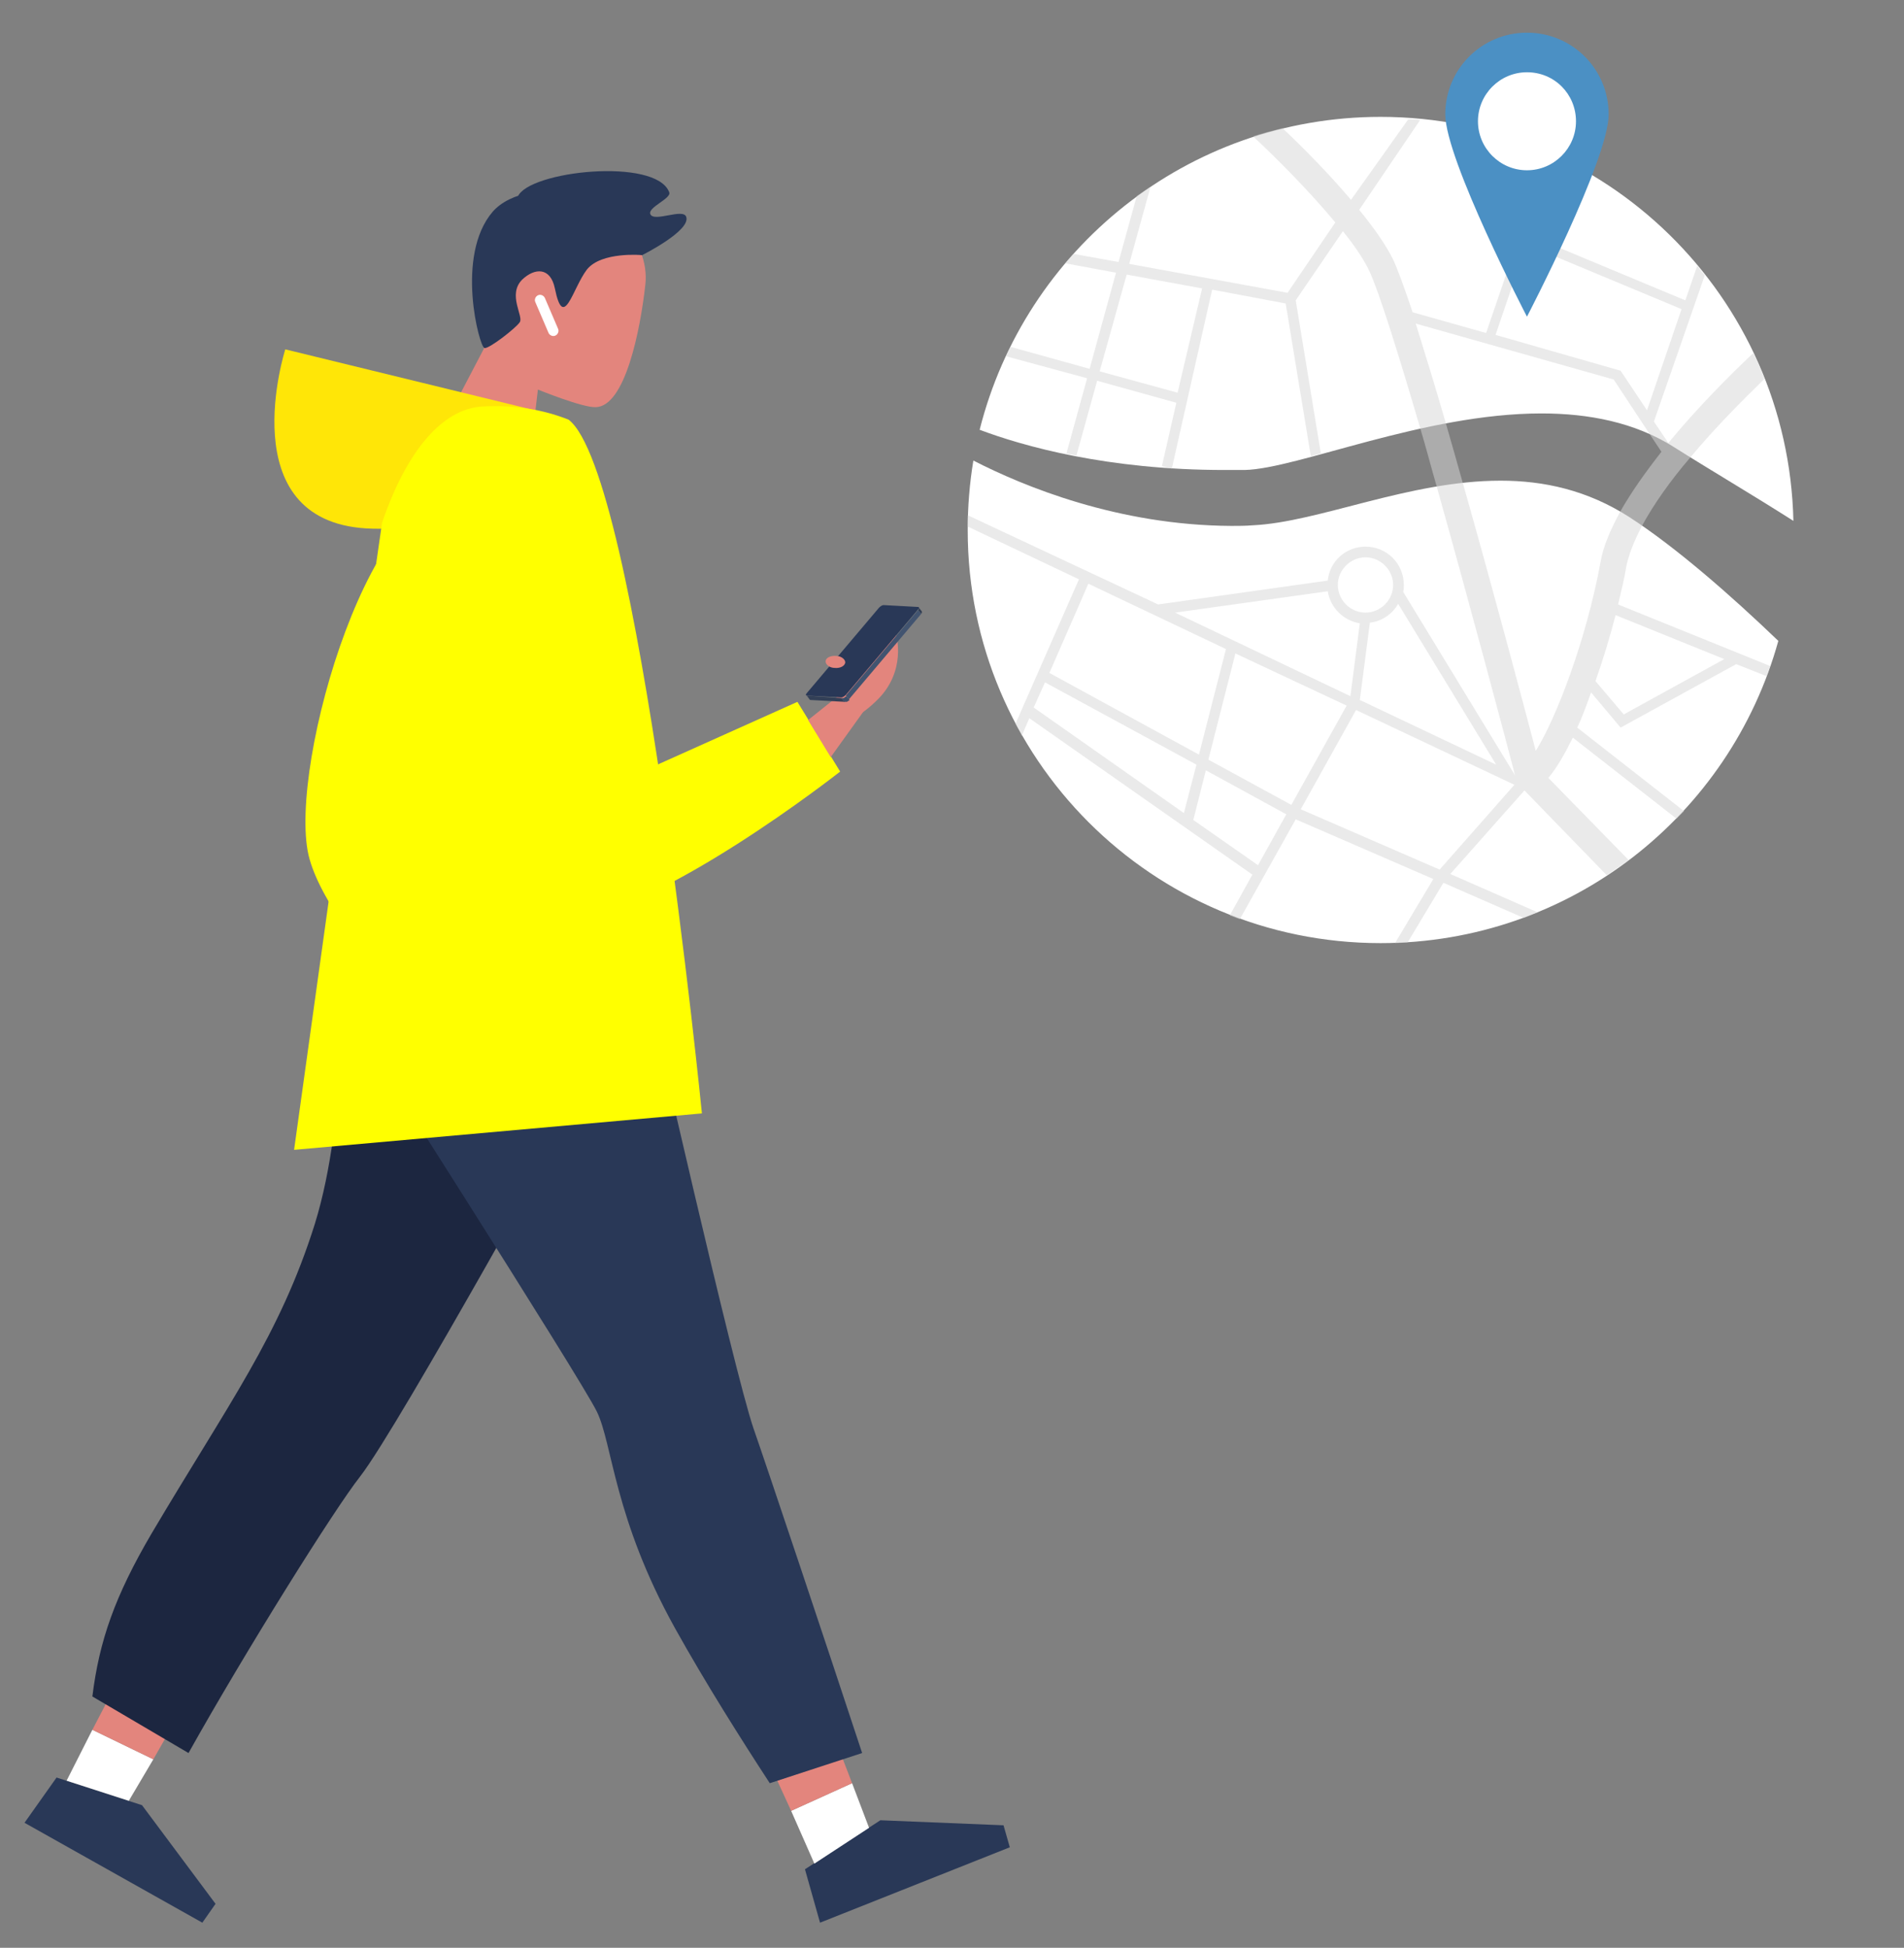
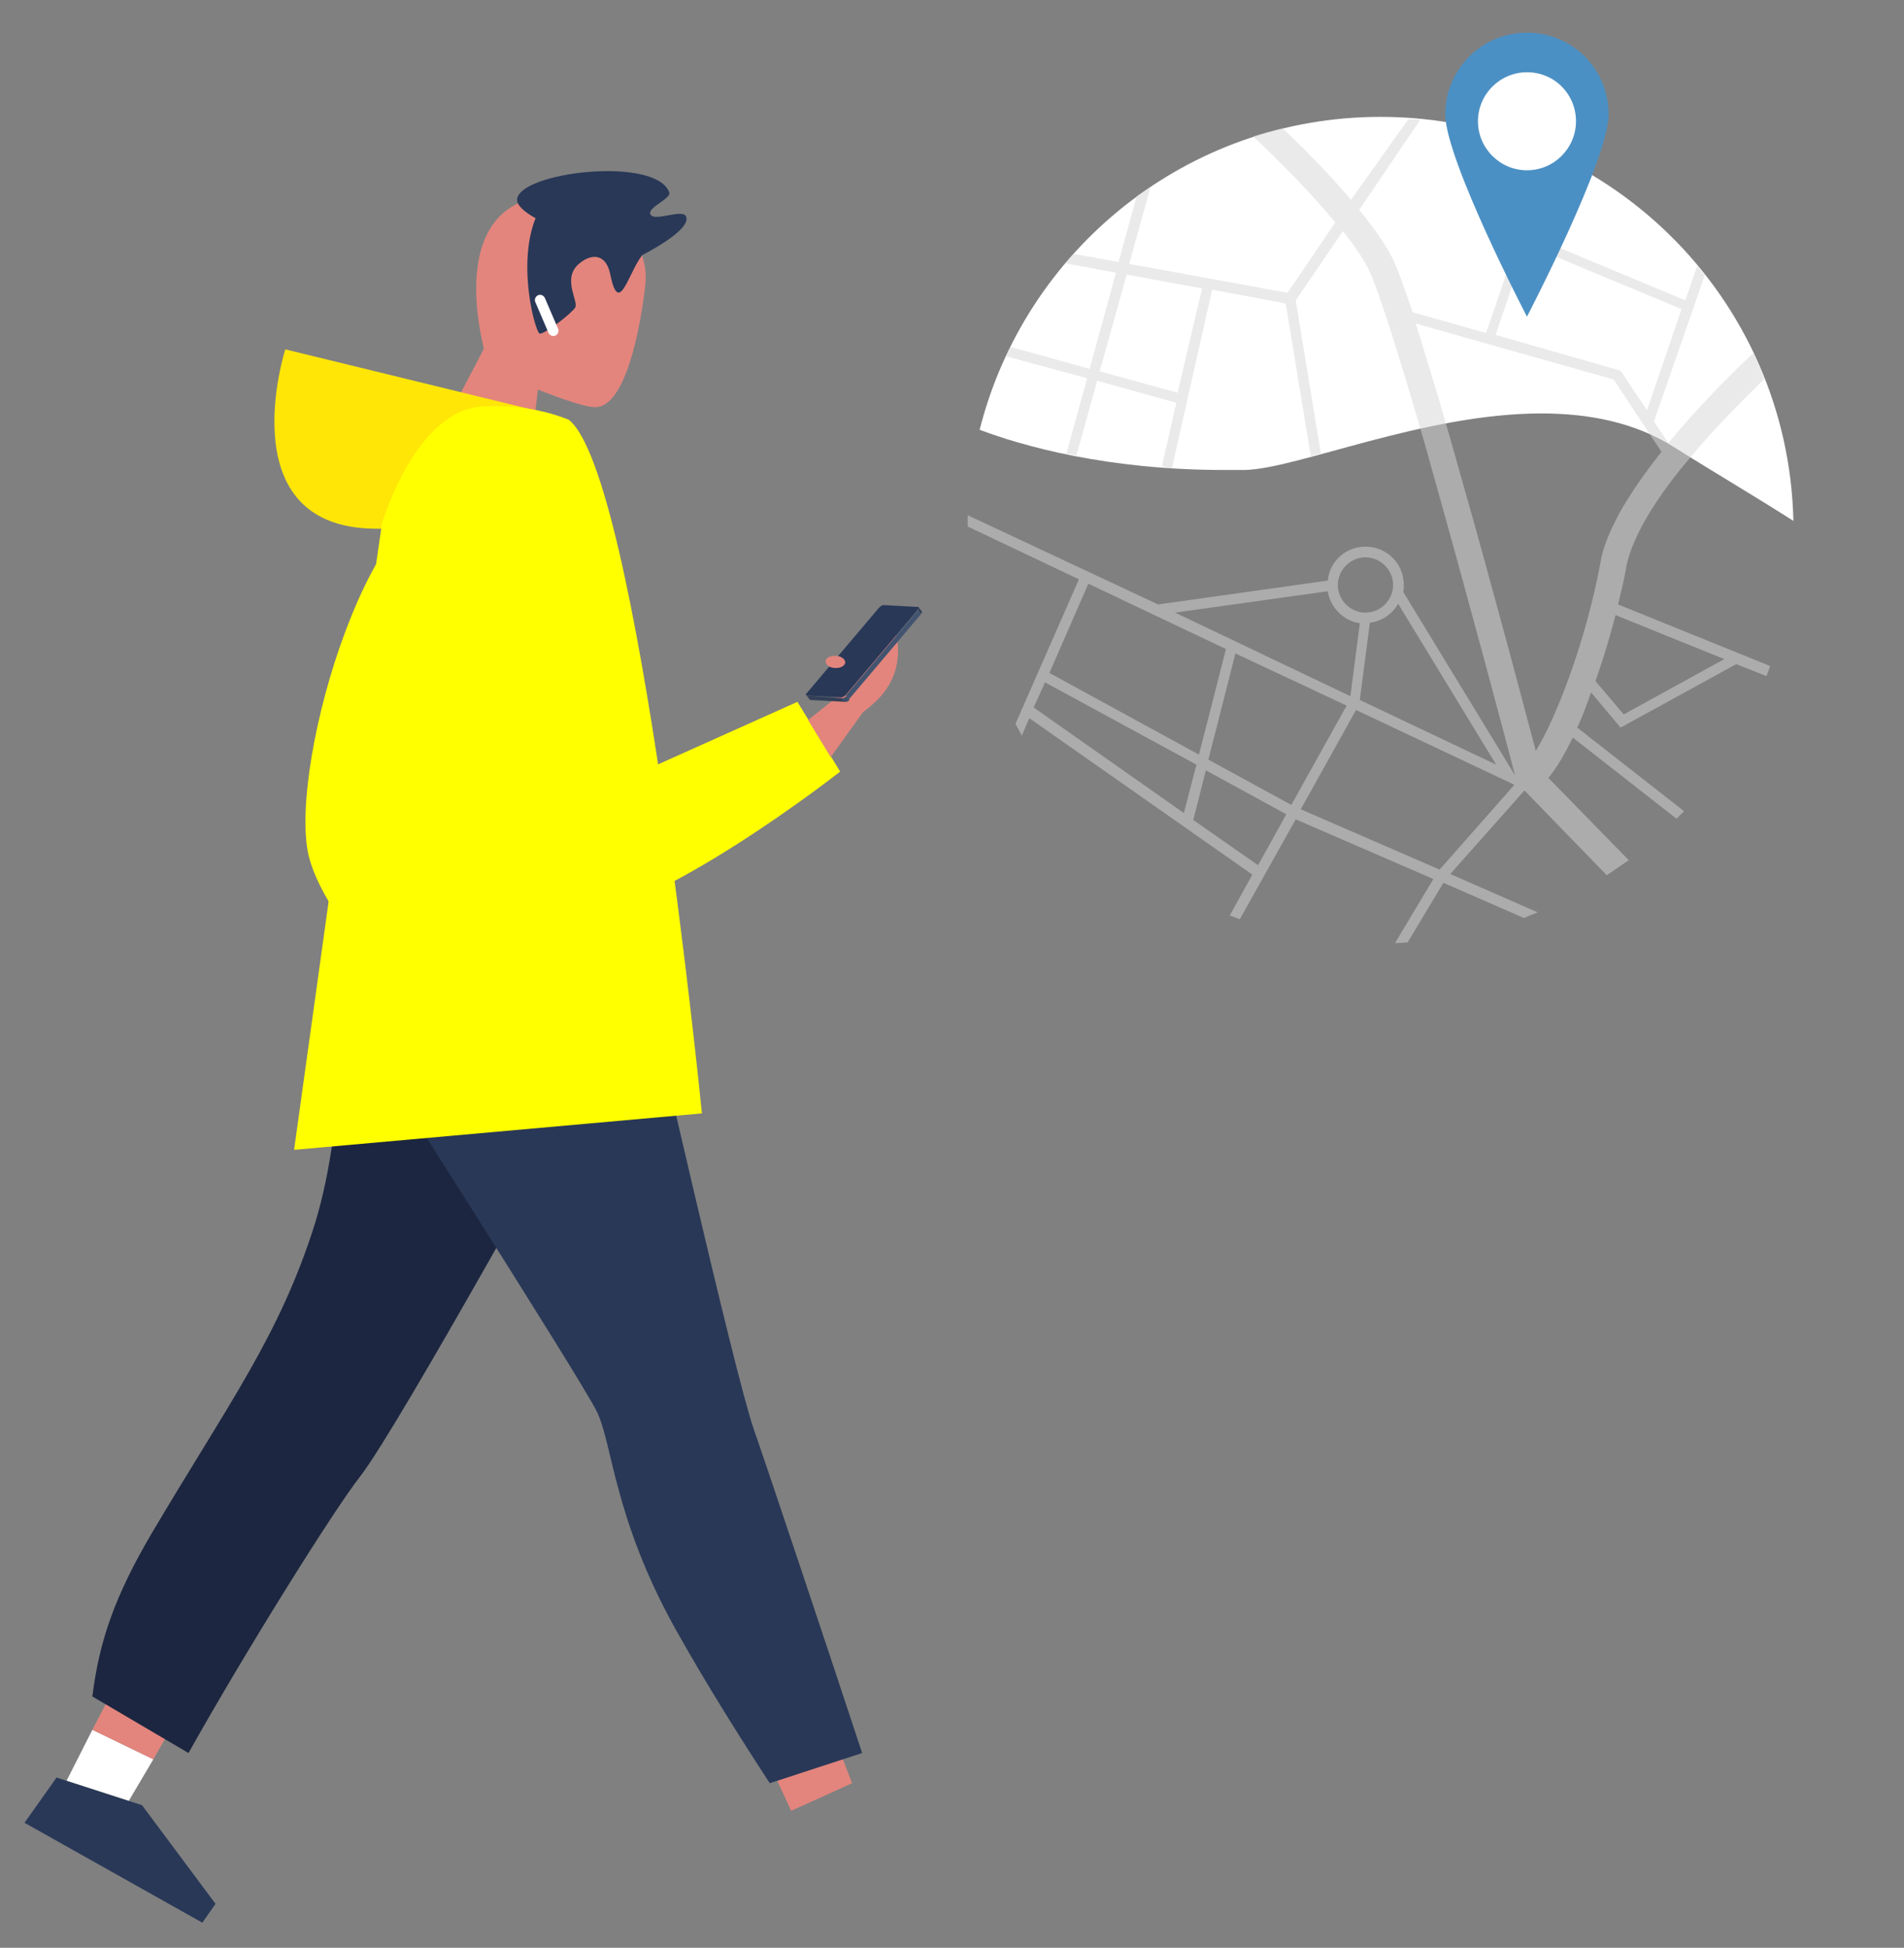
<svg xmlns="http://www.w3.org/2000/svg" xmlns:xlink="http://www.w3.org/1999/xlink" version="1.1" id="Capa_1" x="0px" y="0px" viewBox="0 0 303 310" style="enable-background:new 0 0 303 310;" xml:space="preserve">
  <rect x="0" y="0" width="303" height="310" fill="#808080" stroke="none" />
  <style type="text/css">
	.st0{clip-path:url(#SVGID_00000122698258902938167790000009085948109100586135_);}
	.st1{clip-path:url(#SVGID_00000145036355503046578450000017664338359454279605_);fill:#FFFFFF;}
	.st2{opacity:0.51;clip-path:url(#SVGID_00000145036355503046578450000017664338359454279605_);}
	.st3{clip-path:url(#SVGID_00000008842933450056908940000010346507960822329766_);fill:#D6D6D6;}
	.st4{clip-path:url(#SVGID_00000145036355503046578450000017664338359454279605_);fill:#4B90C4;}
	.st5{clip-path:url(#SVGID_00000145036355503046578450000017664338359454279605_);fill:#FFFF00;}
	.st6{clip-path:url(#SVGID_00000145036355503046578450000017664338359454279605_);fill:#E3857D;}
	.st7{clip-path:url(#SVGID_00000122698258902938167790000009085948109100586135_);fill:#E3857D;}
	.st8{clip-path:url(#SVGID_00000122698258902938167790000009085948109100586135_);fill:#303D52;}
	.st9{clip-path:url(#SVGID_00000106829251382119065360000007447099645965835945_);fill:#303D52;}
	.st10{clip-path:url(#SVGID_00000122698258902938167790000009085948109100586135_);fill:#334057;}
	.st11{clip-path:url(#SVGID_00000122698258902938167790000009085948109100586135_);fill:#425470;}
	.st12{clip-path:url(#SVGID_00000144306004995542541150000004482852523716856472_);fill:#293857;}
	.st13{clip-path:url(#SVGID_00000144306004995542541150000004482852523716856472_);fill:#3D4F69;}
	.st14{clip-path:url(#SVGID_00000144306004995542541150000004482852523716856472_);fill:#E3857D;}
	.st15{clip-path:url(#SVGID_00000122698258902938167790000009085948109100586135_);fill:#293857;}
	.st16{clip-path:url(#SVGID_00000122698258902938167790000009085948109100586135_);fill:#FFFFFF;}
	.st17{clip-path:url(#SVGID_00000033350592532712570670000002934089748793284759_);fill:#1C2640;}
	.st18{clip-path:url(#SVGID_00000139257805704358774670000002671039741819325590_);fill:#293857;}
	.st19{clip-path:url(#SVGID_00000139257805704358774670000002671039741819325590_);fill:#FFE607;}
	.st20{clip-path:url(#SVGID_00000139257805704358774670000002671039741819325590_);fill:#FFFF00;}
	.st21{clip-path:url(#SVGID_00000139257805704358774670000002671039741819325590_);fill:#FFFFFF;}
</style>
  <g>
    <defs>
      <rect id="SVGID_1_" x="3.9" y="5.2" width="281.5" height="300.8" />
    </defs>
    <clipPath id="SVGID_00000140729800961954438920000014716781577159954354_">
      <use xlink:href="#SVGID_1_" style="overflow:visible;" />
    </clipPath>
    <g style="clip-path:url(#SVGID_00000140729800961954438920000014716781577159954354_);">
      <defs>
        <rect id="SVGID_00000068650732273878778800000007244921905758538666_" x="3.9" y="5.2" width="281.5" height="300.8" />
      </defs>
      <clipPath id="SVGID_00000136404999581276299660000008662354925222012590_">
        <use xlink:href="#SVGID_00000068650732273878778800000007244921905758538666_" style="overflow:visible;" />
      </clipPath>
      <path style="clip-path:url(#SVGID_00000136404999581276299660000008662354925222012590_);fill:#FFFFFF;" d="M219.7,18.6    c-30.8,0-56.6,21.2-63.8,49.8c6.9,2.6,20.3,6.4,38.9,6.4c1.1,0,2.2,0,3.3,0c8.4-0.2,28.5-9,47.2-9c7.5,0,14.8,1.4,21,5.3    c5.7,3.6,12.5,7.6,19.1,11.8C284.6,47.2,255.5,18.6,219.7,18.6" />
-       <path style="clip-path:url(#SVGID_00000136404999581276299660000008662354925222012590_);fill:#FFFFFF;" d="M154.9,73.3    c-0.6,3.6-0.9,7.3-0.9,11.1c0,36.3,29.4,65.7,65.7,65.7c30.2,0,55.6-20.3,63.3-48.1c-7.6-7.3-16.3-14.9-23.7-19.7    c-6.7-4.3-13.6-5.8-20.5-5.8c-14.6,0-28.9,6.6-39.4,7.1c-1.2,0.1-2.3,0.1-3.5,0.1C177.9,83.6,162.9,77.4,154.9,73.3" />
      <g style="opacity:0.51;clip-path:url(#SVGID_00000136404999581276299660000008662354925222012590_);">
        <g>
          <defs>
            <rect id="SVGID_00000146480412419927044560000011493424028885482403_" x="144.9" y="11.8" width="145.8" height="139.3" />
          </defs>
          <clipPath id="SVGID_00000113324257094827274720000011278481968441820559_">
            <use xlink:href="#SVGID_00000146480412419927044560000011493424028885482403_" style="overflow:visible;" />
          </clipPath>
          <path style="clip-path:url(#SVGID_00000113324257094827274720000011278481968441820559_);fill:#D6D6D6;" d="M258.4,113.7      l-4.5-5.3c1.2-3.4,2.3-7,3.2-10.5l17.3,7L258.4,113.7z M244.4,119.5c-2-7.6-6.8-25.7-11.6-42.6c-0.9-3.2-1.8-6.4-2.7-9.5      c-1.7-5.9-3.4-11.4-4.8-15.9l31.5,8.9l5.8,8.8l1.8,2.7c-2.5,3.2-4.8,6.4-6.6,9.6c-1.5,2.8-2.7,5.5-3.1,8      C252.4,102,247.6,114.4,244.4,119.5 M229.1,138.4l-22.1-9.6l8.8-15.8l25.2,11.9L229.1,138.4z M200.2,137.7l-10.3-7.2l2-7.9      l12.8,7L200.2,137.7z M166.3,108.6l24.1,13.1l-2,7.7l-23.9-16.8L166.3,108.6z M173.2,92.9l21.9,10.4l-4.3,16.8l-23.8-13      L173.2,92.9z M205.5,128.1l-13.2-7.2l4.3-16.9l17.7,8.3L205.5,128.1z M211.3,94.1c0.4,2.6,2.5,4.7,5.1,5.1l-1.5,11.6L187,97.5      L211.3,94.1z M217.3,88.7c2.4,0,4.4,2,4.4,4.4c0,2.4-2,4.4-4.4,4.4s-4.4-2-4.4-4.4C212.9,90.7,214.9,88.7,217.3,88.7       M238.1,121.7l-21.7-10.3l1.6-12.3c1.9-0.2,3.6-1.4,4.5-3L238.1,121.7z M242.9,38.9l24.7,10.3l-5.5,16.1l-4.2-6.3L238,53.3      L242.9,38.9z M187.4,62.5L175,59.1l4.3-15.4l12,2.2L187.4,62.5z M257.5,96.2c0.5-2.1,1-4.1,1.3-6c0.4-2,1.3-4.2,2.5-6.5      c1.9-3.5,4.6-7.3,7.7-10.9c3.9-4.7,8.3-9.1,11.8-12.5c-0.5-1.4-1.1-2.8-1.8-4.1c-3.9,3.7-9,8.8-13.5,14.3l-2.3-3.4l8.1-23.3      c-0.4-0.5-0.8-1-1.2-1.5l-1.9,5.5l-24.7-10.3l4.3-12.5c-0.5-0.2-1-0.5-1.5-0.7l-9.8,28.7l-11.7-3.3c-1.3-3.9-2.4-6.9-3.1-8.4      c-1.2-2.4-3.1-5.1-5.4-7.9l9.7-14.3c-0.6-0.1-1.3-0.1-1.9-0.1L215,31.8c-3.4-4-7.4-8.1-10.9-11.4c-1.6,0.4-3.2,0.8-4.7,1.3      c4,3.7,9.1,8.9,13.1,13.7l-7.6,11.2L179.7,42l3.4-12.3c-0.7,0.5-1.5,1-2.2,1.5L178,41.7l-7.2-1.3c-0.4,0.5-0.9,1-1.3,1.5      l8.1,1.5l-4.2,15.3l-12.6-3.5c-0.3,0.5-0.5,1-0.7,1.5l12.9,3.5l-3.3,12c0.5,0.1,1.1,0.2,1.6,0.3l3.3-11.9l12.6,3.5l-2.3,10.1      l0.8,0.2l0.8,0.2l0-0.1l6.4-28.4l11.7,2.2l4,24.3c0.5-0.1,1.1-0.3,1.6-0.4l-4-24.4l7.5-11c1.8,2.2,3.2,4.3,4.1,6.1      c1.6,3.3,4.7,13.3,8.2,25.2c0.9,3,1.7,6.1,2.6,9.2c5.6,20,11.4,41.8,12.5,46.1l-17.8-29.2c0.1-0.4,0.1-0.7,0.1-1.1      c0-3.4-2.7-6.1-6.1-6.1c-3.1,0-5.7,2.3-6,5.4l-27,3.8L154,82c0,0.6,0,1.2,0,1.8l17.7,8.4l-10.1,23c0.3,0.6,0.7,1.2,1,1.9      l1.2-2.8l35.5,24.9l-3.6,6.5c0.5,0.2,1.1,0.4,1.6,0.6l8.9-15.9l21.9,9.5l-6.1,10.2c0.7,0,1.3-0.1,2-0.1l5.7-9.5l12.8,5.6      c0.7-0.3,1.5-0.6,2.2-0.9l-13.9-6.1l11.8-13.3l13.1,13.5c1.2-0.8,2.3-1.6,3.5-2.4l-12.8-13.1c1.3-1.5,2.6-3.8,3.9-6.4l16.5,12.9      c0.4-0.4,0.8-0.8,1.2-1.2L251,115.8c0.8-1.7,1.5-3.6,2.2-5.6l4.7,5.6l18.4-10.1l4.8,1.9c0.2-0.5,0.4-1,0.6-1.6L257.5,96.2z" />
        </g>
      </g>
      <path style="clip-path:url(#SVGID_00000136404999581276299660000008662354925222012590_);fill:#4B90C4;" d="M256,18.2    c0,7.2-13,32.2-13,32.2s-13-25-13-32.2c0-7.2,5.8-13,13-13S256,11,256,18.2" />
      <path style="clip-path:url(#SVGID_00000136404999581276299660000008662354925222012590_);fill:#FFFFFF;" d="M250.8,19.3    c0,4.3-3.5,7.8-7.8,7.8c-4.3,0-7.8-3.5-7.8-7.8c0-4.3,3.5-7.8,7.8-7.8C247.4,11.5,250.8,15,250.8,19.3" />
      <path style="clip-path:url(#SVGID_00000136404999581276299660000008662354925222012590_);fill:#FFFF00;" d="M87.9,129.2l39-17.5    l6.8,11.1c0,0-29.1,22.9-43.8,23.6C75.2,147.1,56.8,107.1,87.9,129.2" />
      <path style="clip-path:url(#SVGID_00000136404999581276299660000008662354925222012590_);fill:#E3857D;" d="M142.6,101    c0,0,1.8,5.9-3.2,10.6c-3.3,3.2-5.6,3.4-5.6,3.4l-1-6.2L142.6,101z" />
    </g>
    <polygon style="clip-path:url(#SVGID_00000140729800961954438920000014716781577159954354_);fill:#E3857D;" points="135.8,111.9    133.6,110.6 128.6,114.6 132.2,120.5 137.8,112.7  " />
    <polygon style="clip-path:url(#SVGID_00000140729800961954438920000014716781577159954354_);fill:#303D52;" points="146.2,96.7    146.2,96.8 146.2,96.8 146.2,96.9 146.2,96.9 146.2,97 146.1,97.1 146.1,97.1 146.6,97.7 146.6,97.7 146.6,97.6 146.7,97.6    146.7,97.5 146.7,97.5 146.7,97.4 146.7,97.4 146.7,97.3 146.2,96.7  " />
    <g style="clip-path:url(#SVGID_00000140729800961954438920000014716781577159954354_);">
      <defs>
        <rect id="SVGID_00000094590223276539572600000002546011087612621717_" x="3.9" y="5.2" width="281.5" height="300.8" />
      </defs>
      <clipPath id="SVGID_00000127756502665507121150000013292199835237237652_">
        <use xlink:href="#SVGID_00000094590223276539572600000002546011087612621717_" style="overflow:visible;" />
      </clipPath>
      <path style="clip-path:url(#SVGID_00000127756502665507121150000013292199835237237652_);fill:#303D52;" d="M128.3,110.7l0.5,0.6    c0,0,0.1,0.1,0.1,0.1l-0.5-0.6C128.3,110.7,128.3,110.7,128.3,110.7" />
    </g>
    <polygon style="clip-path:url(#SVGID_00000140729800961954438920000014716781577159954354_);fill:#334057;" points="128.9,111.4    134.4,111.7 133.9,111.1 128.4,110.7  " />
    <polygon style="clip-path:url(#SVGID_00000140729800961954438920000014716781577159954354_);fill:#425470;" points="134.6,110.7    135.1,111.3 146.6,97.7 146.1,97.1  " />
    <g style="clip-path:url(#SVGID_00000140729800961954438920000014716781577159954354_);">
      <defs>
        <rect id="SVGID_00000121980100816710998710000011461188213803906958_" x="3.9" y="5.2" width="281.5" height="300.8" />
      </defs>
      <clipPath id="SVGID_00000155123049220450068800000001736423028767070139_">
        <use xlink:href="#SVGID_00000121980100816710998710000011461188213803906958_" style="overflow:visible;" />
      </clipPath>
      <path style="clip-path:url(#SVGID_00000155123049220450068800000001736423028767070139_);fill:#293857;" d="M140.6,96.3    c-0.2,0-0.5,0.2-0.7,0.4l-11.5,13.6c-0.2,0.2-0.2,0.4,0,0.4l5.5,0.3c0.2,0,0.5-0.2,0.7-0.4l11.5-13.6c0.2-0.2,0.2-0.4,0-0.4    L140.6,96.3z" />
      <path style="clip-path:url(#SVGID_00000155123049220450068800000001736423028767070139_);fill:#3D4F69;" d="M133.9,111.1    L133.9,111.1l0.1,0l0.1,0l0.1,0l0.1,0l0.1-0.1c0.1-0.1,0.2-0.1,0.3-0.2l0.5,0.6c-0.1,0.1-0.2,0.2-0.3,0.2l-0.1,0.1l-0.1,0l-0.1,0    l-0.1,0l-0.1,0l-0.1,0h0L133.9,111.1L133.9,111.1z" />
      <path style="clip-path:url(#SVGID_00000155123049220450068800000001736423028767070139_);fill:#E3857D;" d="M131.4,105.2    c-0.1,0.5,0.6,1.1,1.4,1.1c0.9,0.1,1.6-0.3,1.7-0.8c0.1-0.5-0.6-1.1-1.4-1.1C132.2,104.3,131.4,104.7,131.4,105.2" />
      <path style="clip-path:url(#SVGID_00000155123049220450068800000001736423028767070139_);fill:#E3857D;" d="M90.2,31.1    c6.2,0.3,13.3,7,12.5,14.2c-0.8,7.2-3.2,19.4-7.9,19.5c-2.1,0.1-9.2-2.8-9.2-2.8l-1,8.5l-13.3-4.1l5.7-10.9    C77.1,55.5,69.7,30,90.2,31.1" />
-       <path style="clip-path:url(#SVGID_00000155123049220450068800000001736423028767070139_);fill:#293857;" d="M102.2,40.6    c0,0-6.5-0.6-8.8,2.3c-2.3,3-3.7,9.9-5.1,3c-0.7-3.4-3.2-3.3-5.2-1.4c-2.4,2.4,0.3,5.9-0.4,6.8c-0.6,0.9-4.8,4.2-5.6,4.1    c-0.8-0.1-4.7-14.7,1.3-21.7C84,27.3,102.6,30.2,102.2,40.6" />
+       <path style="clip-path:url(#SVGID_00000155123049220450068800000001736423028767070139_);fill:#293857;" d="M102.2,40.6    c-2.3,3-3.7,9.9-5.1,3c-0.7-3.4-3.2-3.3-5.2-1.4c-2.4,2.4,0.3,5.9-0.4,6.8c-0.6,0.9-4.8,4.2-5.6,4.1    c-0.8-0.1-4.7-14.7,1.3-21.7C84,27.3,102.6,30.2,102.2,40.6" />
      <path style="clip-path:url(#SVGID_00000155123049220450068800000001736423028767070139_);fill:#293857;" d="M102.2,40.6    c0,0,7.8-3.9,7-6.1c-0.5-1.4-5.1,0.9-5.7-0.4c-0.5-1.1,3.4-2.5,3-3.5c-2.1-5.6-22.4-3.4-24.1,0.7C80.6,35.3,102.2,40.6,102.2,40.6    " />
    </g>
    <polygon style="clip-path:url(#SVGID_00000140729800961954438920000014716781577159954354_);fill:#293857;" points="3.9,290.1    32.2,306 34.3,303 22.6,287.3 9,282.9  " />
    <polygon style="clip-path:url(#SVGID_00000140729800961954438920000014716781577159954354_);fill:#FFFFFF;" points="10.6,283.4    20.5,286.6 24.4,280 14.7,275.3  " />
    <polygon style="clip-path:url(#SVGID_00000140729800961954438920000014716781577159954354_);fill:#E3857D;" points="24.4,280    14.7,275.3 17.2,270.5 26.4,276.5  " />
    <g style="clip-path:url(#SVGID_00000140729800961954438920000014716781577159954354_);">
      <defs>
        <rect id="SVGID_00000021104810774031978270000000511982042855649408_" x="3.9" y="5.2" width="281.5" height="300.8" />
      </defs>
      <clipPath id="SVGID_00000049934145181496679970000007232737069836398260_">
        <use xlink:href="#SVGID_00000021104810774031978270000000511982042855649408_" style="overflow:visible;" />
      </clipPath>
      <path style="clip-path:url(#SVGID_00000049934145181496679970000007232737069836398260_);fill:#1C2640;" d="M93.3,173    c0,0-29.9,54.2-36,62c-4.1,5.2-18.3,27.9-27.3,44l-15.3-9c1.1-8.9,3.6-16,9.4-25.9c12.3-20.8,20.4-31.5,26-49.3    c5.5-17.8,3.2-38.6,9.1-48C65.1,137.3,93.3,173,93.3,173" />
    </g>
-     <polygon style="clip-path:url(#SVGID_00000140729800961954438920000014716781577159954354_);fill:#293857;" points="128.1,297.5    130.5,306 160.7,294 159.7,290.5 140.1,289.7  " />
-     <polygon style="clip-path:url(#SVGID_00000140729800961954438920000014716781577159954354_);fill:#FFFFFF;" points="129.6,296.6    138.3,290.9 135.6,283.8 125.9,288.2  " />
    <polygon style="clip-path:url(#SVGID_00000140729800961954438920000014716781577159954354_);fill:#E3857D;" points="135.6,283.8    125.9,288.2 123.7,283.4 134.1,279.9  " />
    <g style="clip-path:url(#SVGID_00000140729800961954438920000014716781577159954354_);">
      <defs>
        <rect id="SVGID_00000134930514944908325270000002161860478876184741_" x="3.9" y="5.2" width="281.5" height="300.8" />
      </defs>
      <clipPath id="SVGID_00000085234983484852562290000012844092795819106967_">
        <use xlink:href="#SVGID_00000134930514944908325270000002161860478876184741_" style="overflow:visible;" />
      </clipPath>
      <path style="clip-path:url(#SVGID_00000085234983484852562290000012844092795819106967_);fill:#293857;" d="M55.3,161.3    c0,0,37.2,58.2,39.7,63.4c2.5,5.2,2.7,16.9,12.4,34.4c4.9,8.8,10.6,17.8,15.1,24.7l14.7-4.8c-5.4-16.4-15-45.1-17.3-51.7    c-3.2-9.4-16.5-68.1-16.5-68.1S55.9,146.3,55.3,161.3" />
      <path style="clip-path:url(#SVGID_00000085234983484852562290000012844092795819106967_);fill:#FFE607;" d="M88.4,66.1l-43-10.5    c0,0-8.7,27.2,12.9,28.5C80,85.3,88.4,66.1,88.4,66.1" />
      <path style="clip-path:url(#SVGID_00000085234983484852562290000012844092795819106967_);fill:#FFFF00;" d="M76.7,64.7    c-6.2,0.4-11.9,6.8-15.9,18.5c-3.1,21.1-14,99.8-14,99.8l64.9-5.8c0,0-10.1-101.8-21.2-110.4C86.5,65.2,81.9,64.4,76.7,64.7" />
      <path style="clip-path:url(#SVGID_00000085234983484852562290000012844092795819106967_);fill:#FFFF00;" d="M74.7,78.7    c8.2,2.3,7.3,17.7-9,52.3l24.2,35.3l-9.7,8.7c0,0-27.7-24.6-31.1-38.9C45.8,121.7,59.6,74.4,74.7,78.7" />
      <path style="clip-path:url(#SVGID_00000085234983484852562290000012844092795819106967_);fill:#FFFFFF;" d="M88.8,52.3    c0.2,0.4,0,0.9-0.4,1.1c-0.4,0.2-0.9,0-1.1-0.4l-2.1-4.9c-0.2-0.4,0-0.9,0.4-1.1c0.4-0.2,0.9,0,1.1,0.4L88.8,52.3z" />
    </g>
  </g>
</svg>